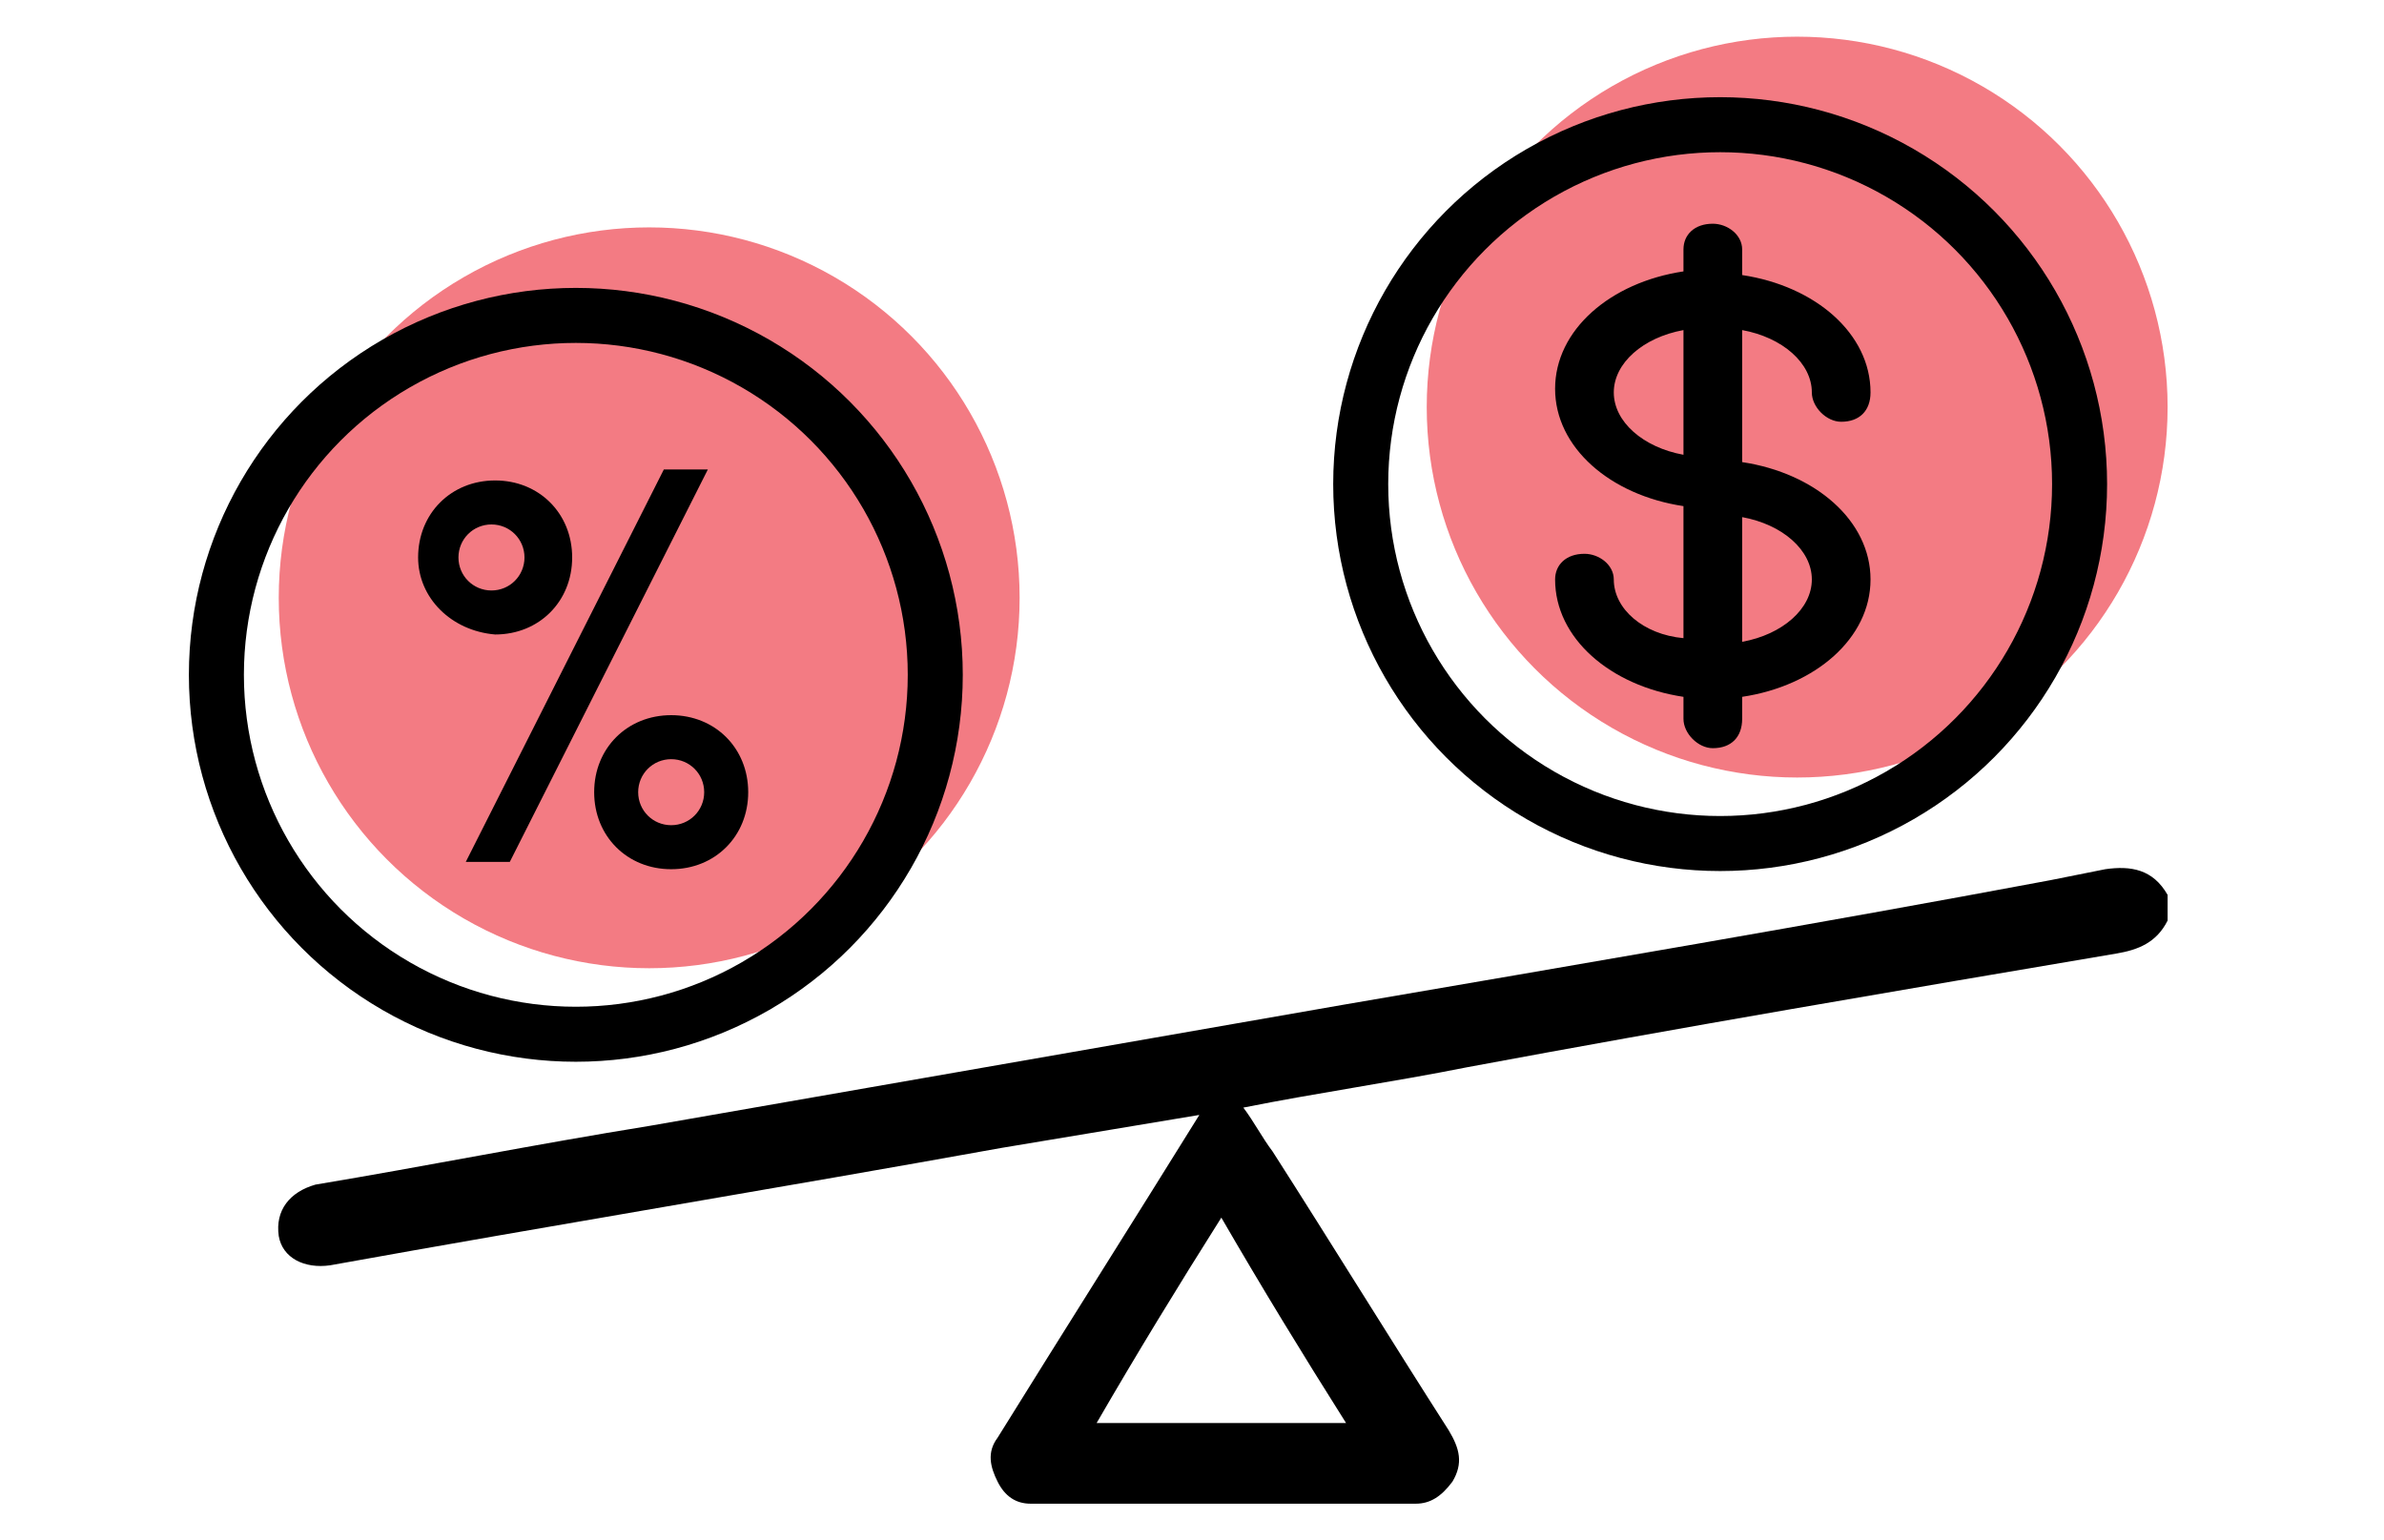
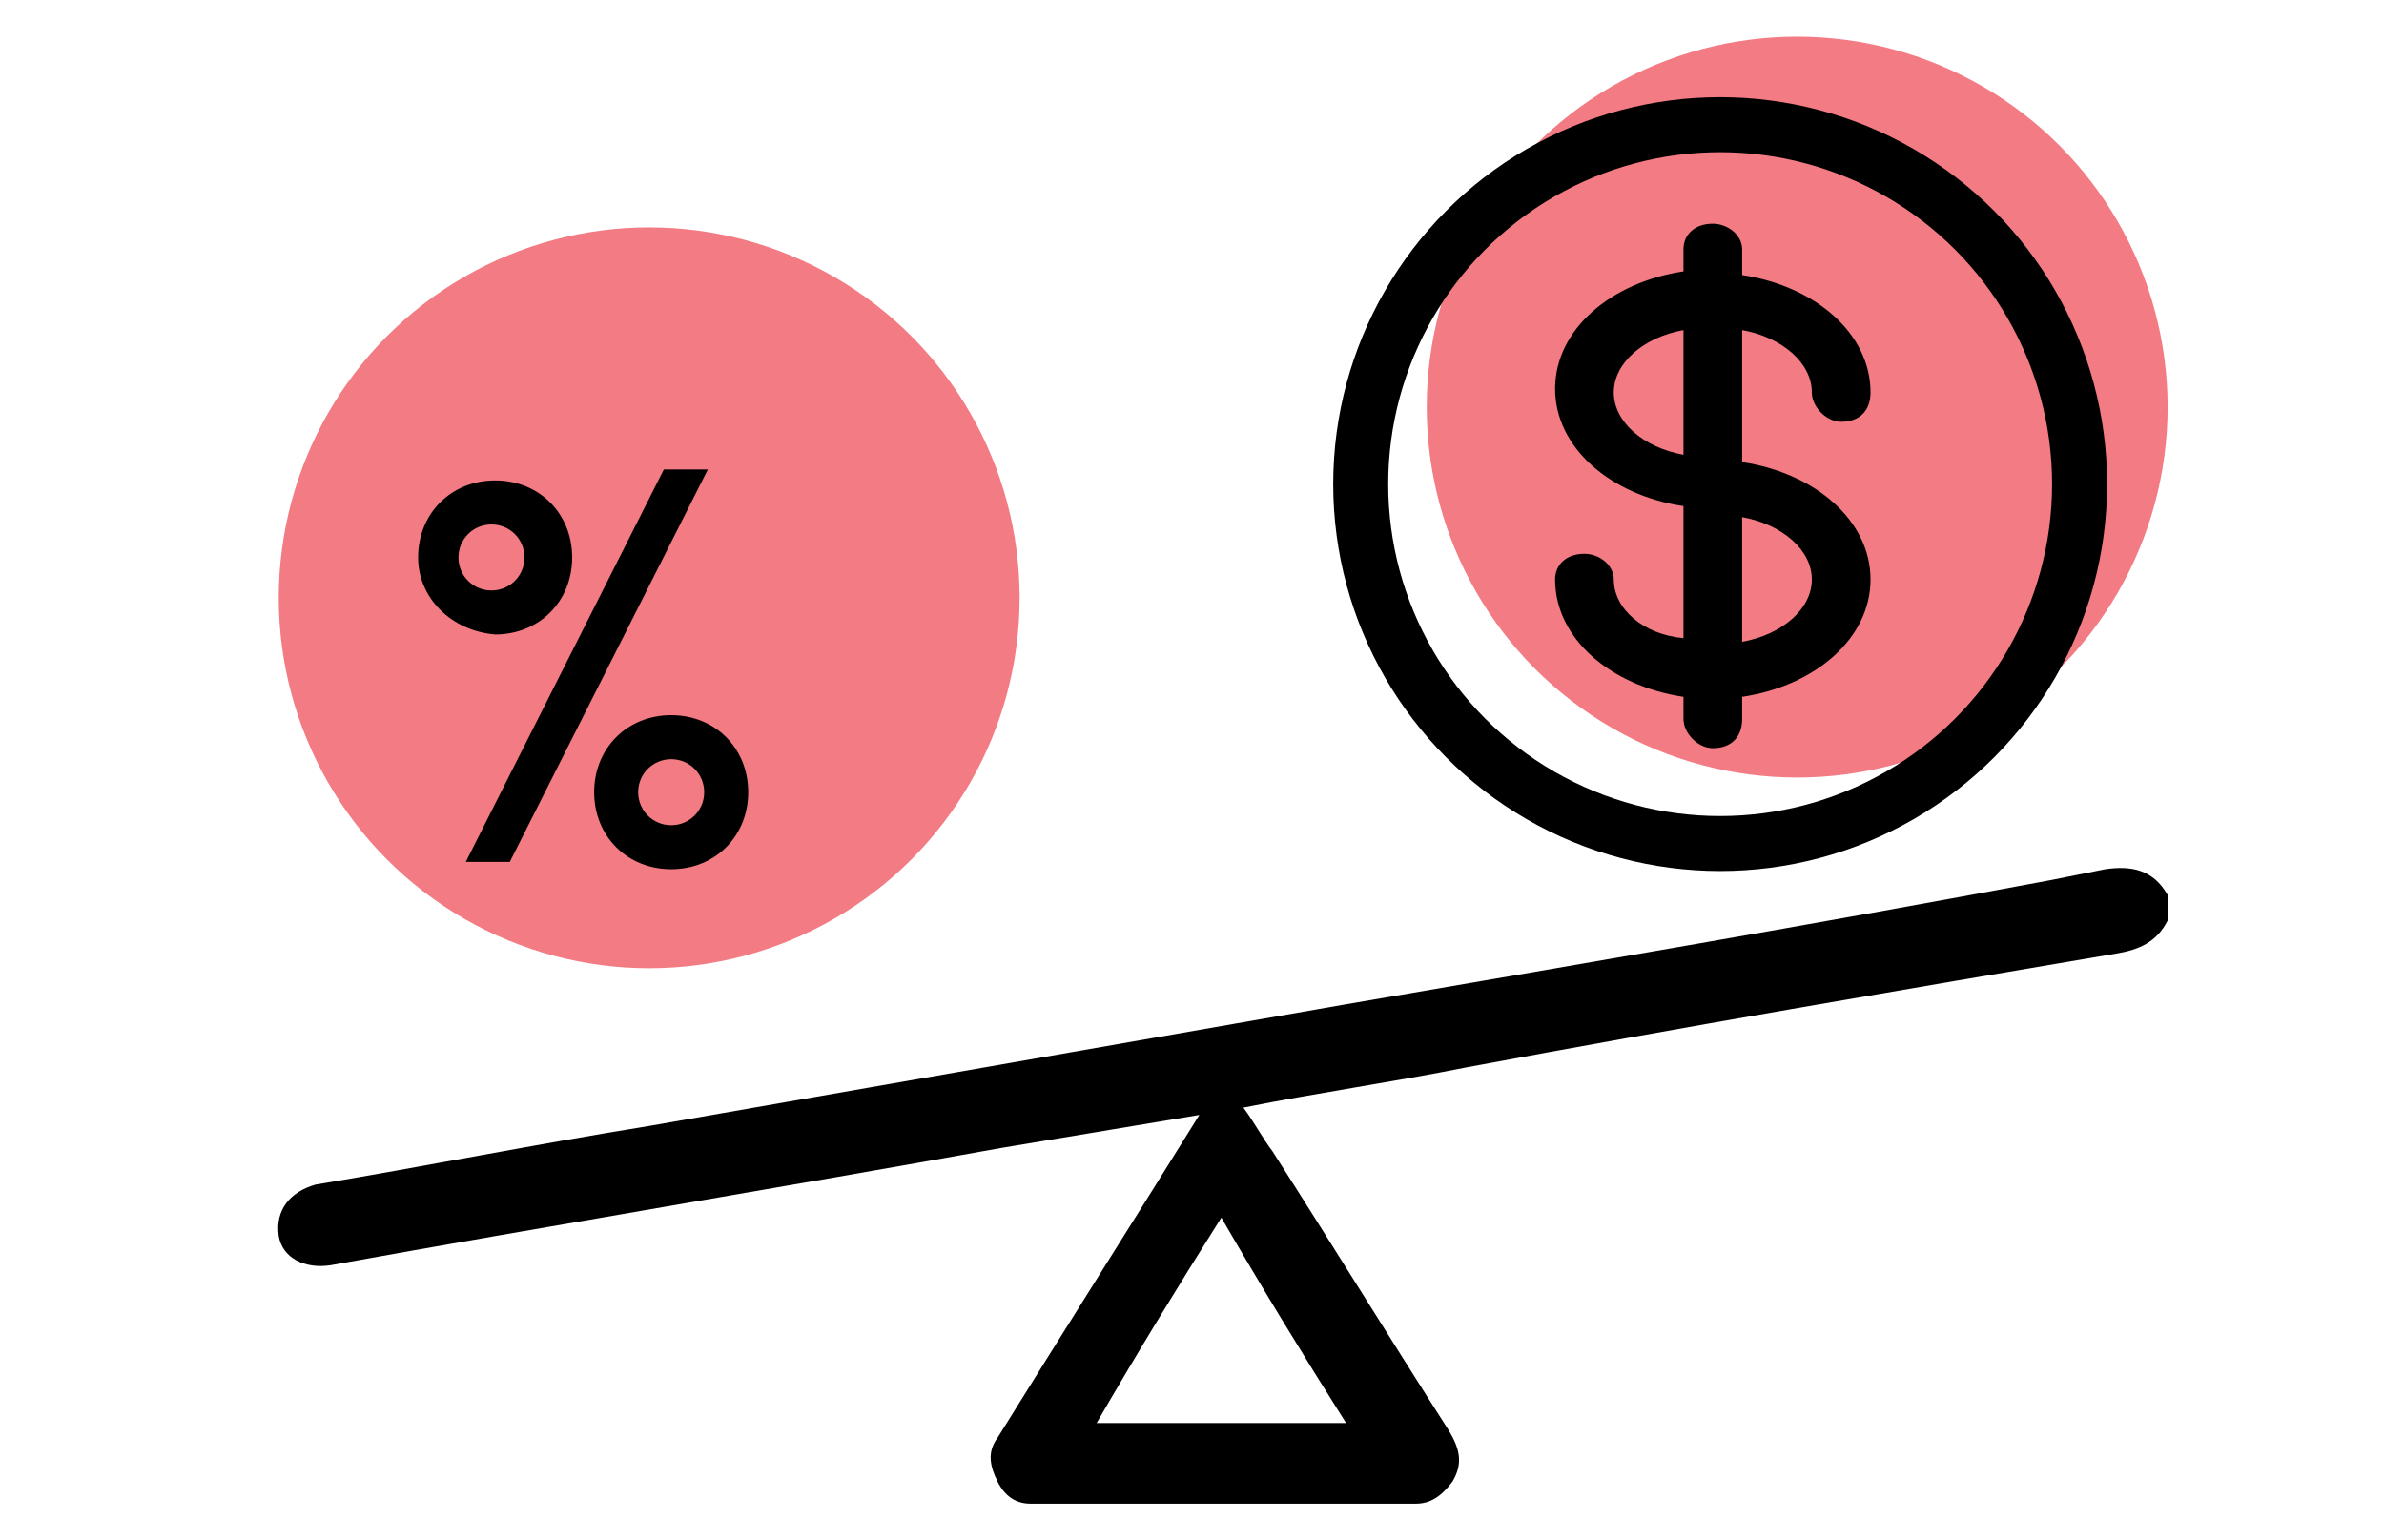
<svg xmlns="http://www.w3.org/2000/svg" id="Layer_1" x="0px" y="0px" viewBox="0 0 65 42" style="enable-background:new 0 0 65 42;" xml:space="preserve">
  <style type="text/css">
	.st0{fill:#F37B83;}
	.st1{fill:none;stroke:#000000;stroke-width:1.5;stroke-miterlimit:10;}
	.st2{fill:none;}
	.st3{enable-background:new    ;}
</style>
  <g>
    <circle class="st0" cx="49" cy="11.1" r="10.1" />
    <circle class="st1" cx="46.9" cy="13.2" r="9.8" />
    <g>
      <path d="M59.1,25.1c-0.3,0.6-0.8,0.8-1.4,0.9c-5.9,1-11.8,2-17.7,3.1c-2,0.4-4.1,0.7-6.1,1.1c0.3,0.4,0.5,0.8,0.8,1.2    c1.6,2.5,3.2,5.1,4.8,7.6c0.3,0.5,0.4,0.9,0.1,1.4c-0.3,0.4-0.6,0.6-1,0.6c-3.5,0-7,0-10.5,0c-0.4,0-0.7-0.2-0.9-0.6    c-0.2-0.4-0.3-0.8,0-1.2c1.8-2.9,3.7-5.9,5.5-8.8c-1.8,0.3-3.6,0.6-5.4,0.9c-6.1,1.1-12.2,2.1-18.3,3.2c-0.7,0.1-1.3-0.2-1.4-0.8    c-0.1-0.7,0.3-1.2,1-1.4c3-0.5,6-1.1,9.1-1.6c6.3-1.1,12.6-2.2,18.9-3.3c6.4-1.1,12.9-2.2,19.3-3.4c0.5-0.1,1-0.2,1.5-0.3    c0.7-0.1,1.3,0,1.7,0.7C59.1,24.7,59.1,24.9,59.1,25.1z M36.7,38.8c-1.2-1.9-2.3-3.7-3.4-5.6c-1.2,1.9-2.3,3.7-3.4,5.6    C32.2,38.8,34.4,38.8,36.7,38.8z" />
      <path class="st2" d="M36.7,38.8c-2.3,0-4.5,0-6.8,0c1.1-1.9,2.3-3.7,3.4-5.6C34.5,35.1,35.6,36.9,36.7,38.8z" />
    </g>
    <circle class="st0" cx="17.7" cy="16.3" r="10.1" />
-     <circle class="st1" cx="15.7" cy="18.4" r="9.8" />
    <path d="M44,15.8c0-0.4-0.4-0.7-0.8-0.7c-0.5,0-0.8,0.3-0.8,0.7c0,1.6,1.5,2.9,3.5,3.2v0.6c0,0.4,0.4,0.8,0.8,0.8   c0.5,0,0.8-0.3,0.8-0.8V19c2-0.3,3.5-1.6,3.5-3.2s-1.5-2.9-3.5-3.2V9c1.1,0.2,1.9,0.9,1.9,1.7c0,0.4,0.4,0.8,0.8,0.8   c0.5,0,0.8-0.3,0.8-0.8c0-1.6-1.5-2.9-3.5-3.2V6.8c0-0.4-0.4-0.7-0.8-0.7c-0.5,0-0.8,0.3-0.8,0.7v0.6c-2,0.3-3.5,1.6-3.5,3.2   s1.5,2.9,3.5,3.2v3.6C44.8,17.3,44,16.6,44,15.8z M49.4,15.8c0,0.8-0.8,1.5-1.9,1.7v-3.4C48.6,14.3,49.4,15,49.4,15.8z M44,10.7   c0-0.8,0.8-1.5,1.9-1.7v3.4C44.8,12.2,44,11.5,44,10.7z" />
    <g class="st3">
      <path d="M11.4,15.2c0-1.2,0.9-2.1,2.1-2.1c1.2,0,2.1,0.9,2.1,2.1c0,1.2-0.9,2.1-2.1,2.1C12.3,17.2,11.4,16.3,11.4,15.2z     M14.3,15.2c0-0.5-0.4-0.9-0.9-0.9c-0.5,0-0.9,0.4-0.9,0.9c0,0.5,0.4,0.9,0.9,0.9C13.9,16.1,14.3,15.7,14.3,15.2z M12.7,23.5    l5.4-10.7h1.2l-5.4,10.7H12.7z M16.2,21.6c0-1.2,0.9-2.1,2.1-2.1c1.2,0,2.1,0.9,2.1,2.1c0,1.2-0.9,2.1-2.1,2.1    C17.1,23.7,16.2,22.8,16.2,21.6z M19.2,21.6c0-0.5-0.4-0.9-0.9-0.9c-0.5,0-0.9,0.4-0.9,0.9c0,0.5,0.4,0.9,0.9,0.9    C18.8,22.5,19.2,22.1,19.2,21.6z" />
    </g>
  </g>
</svg>